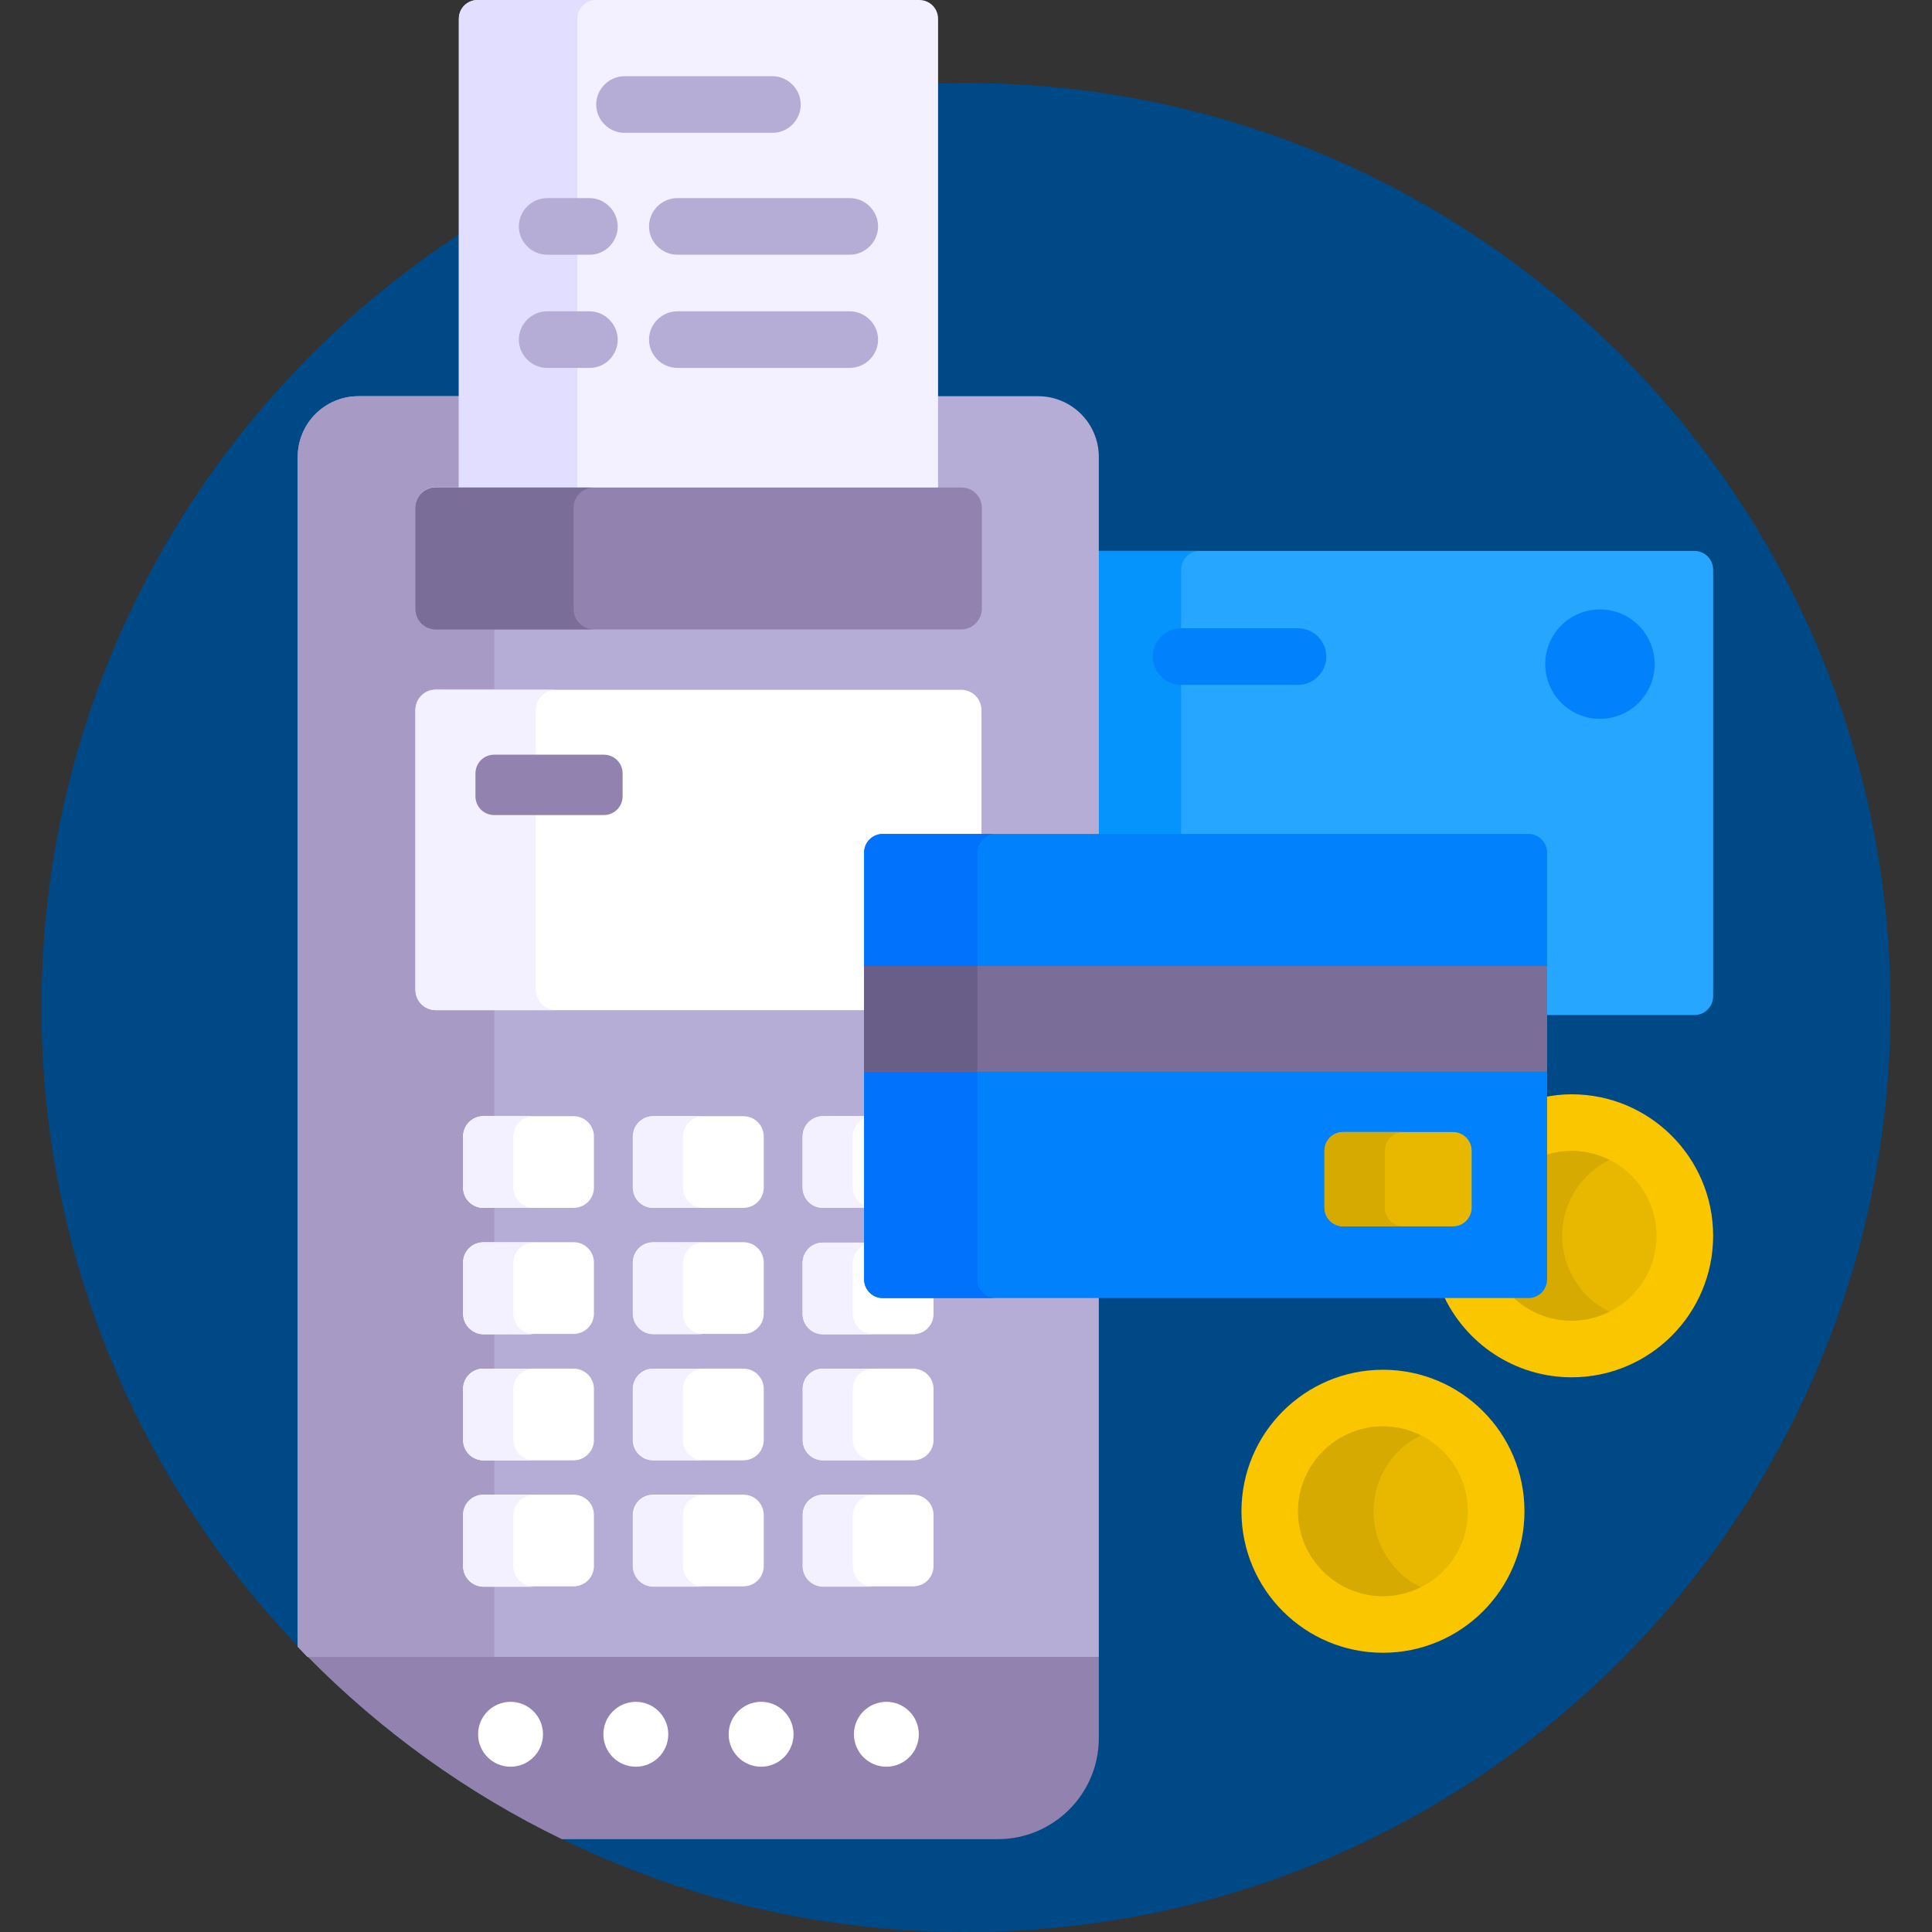
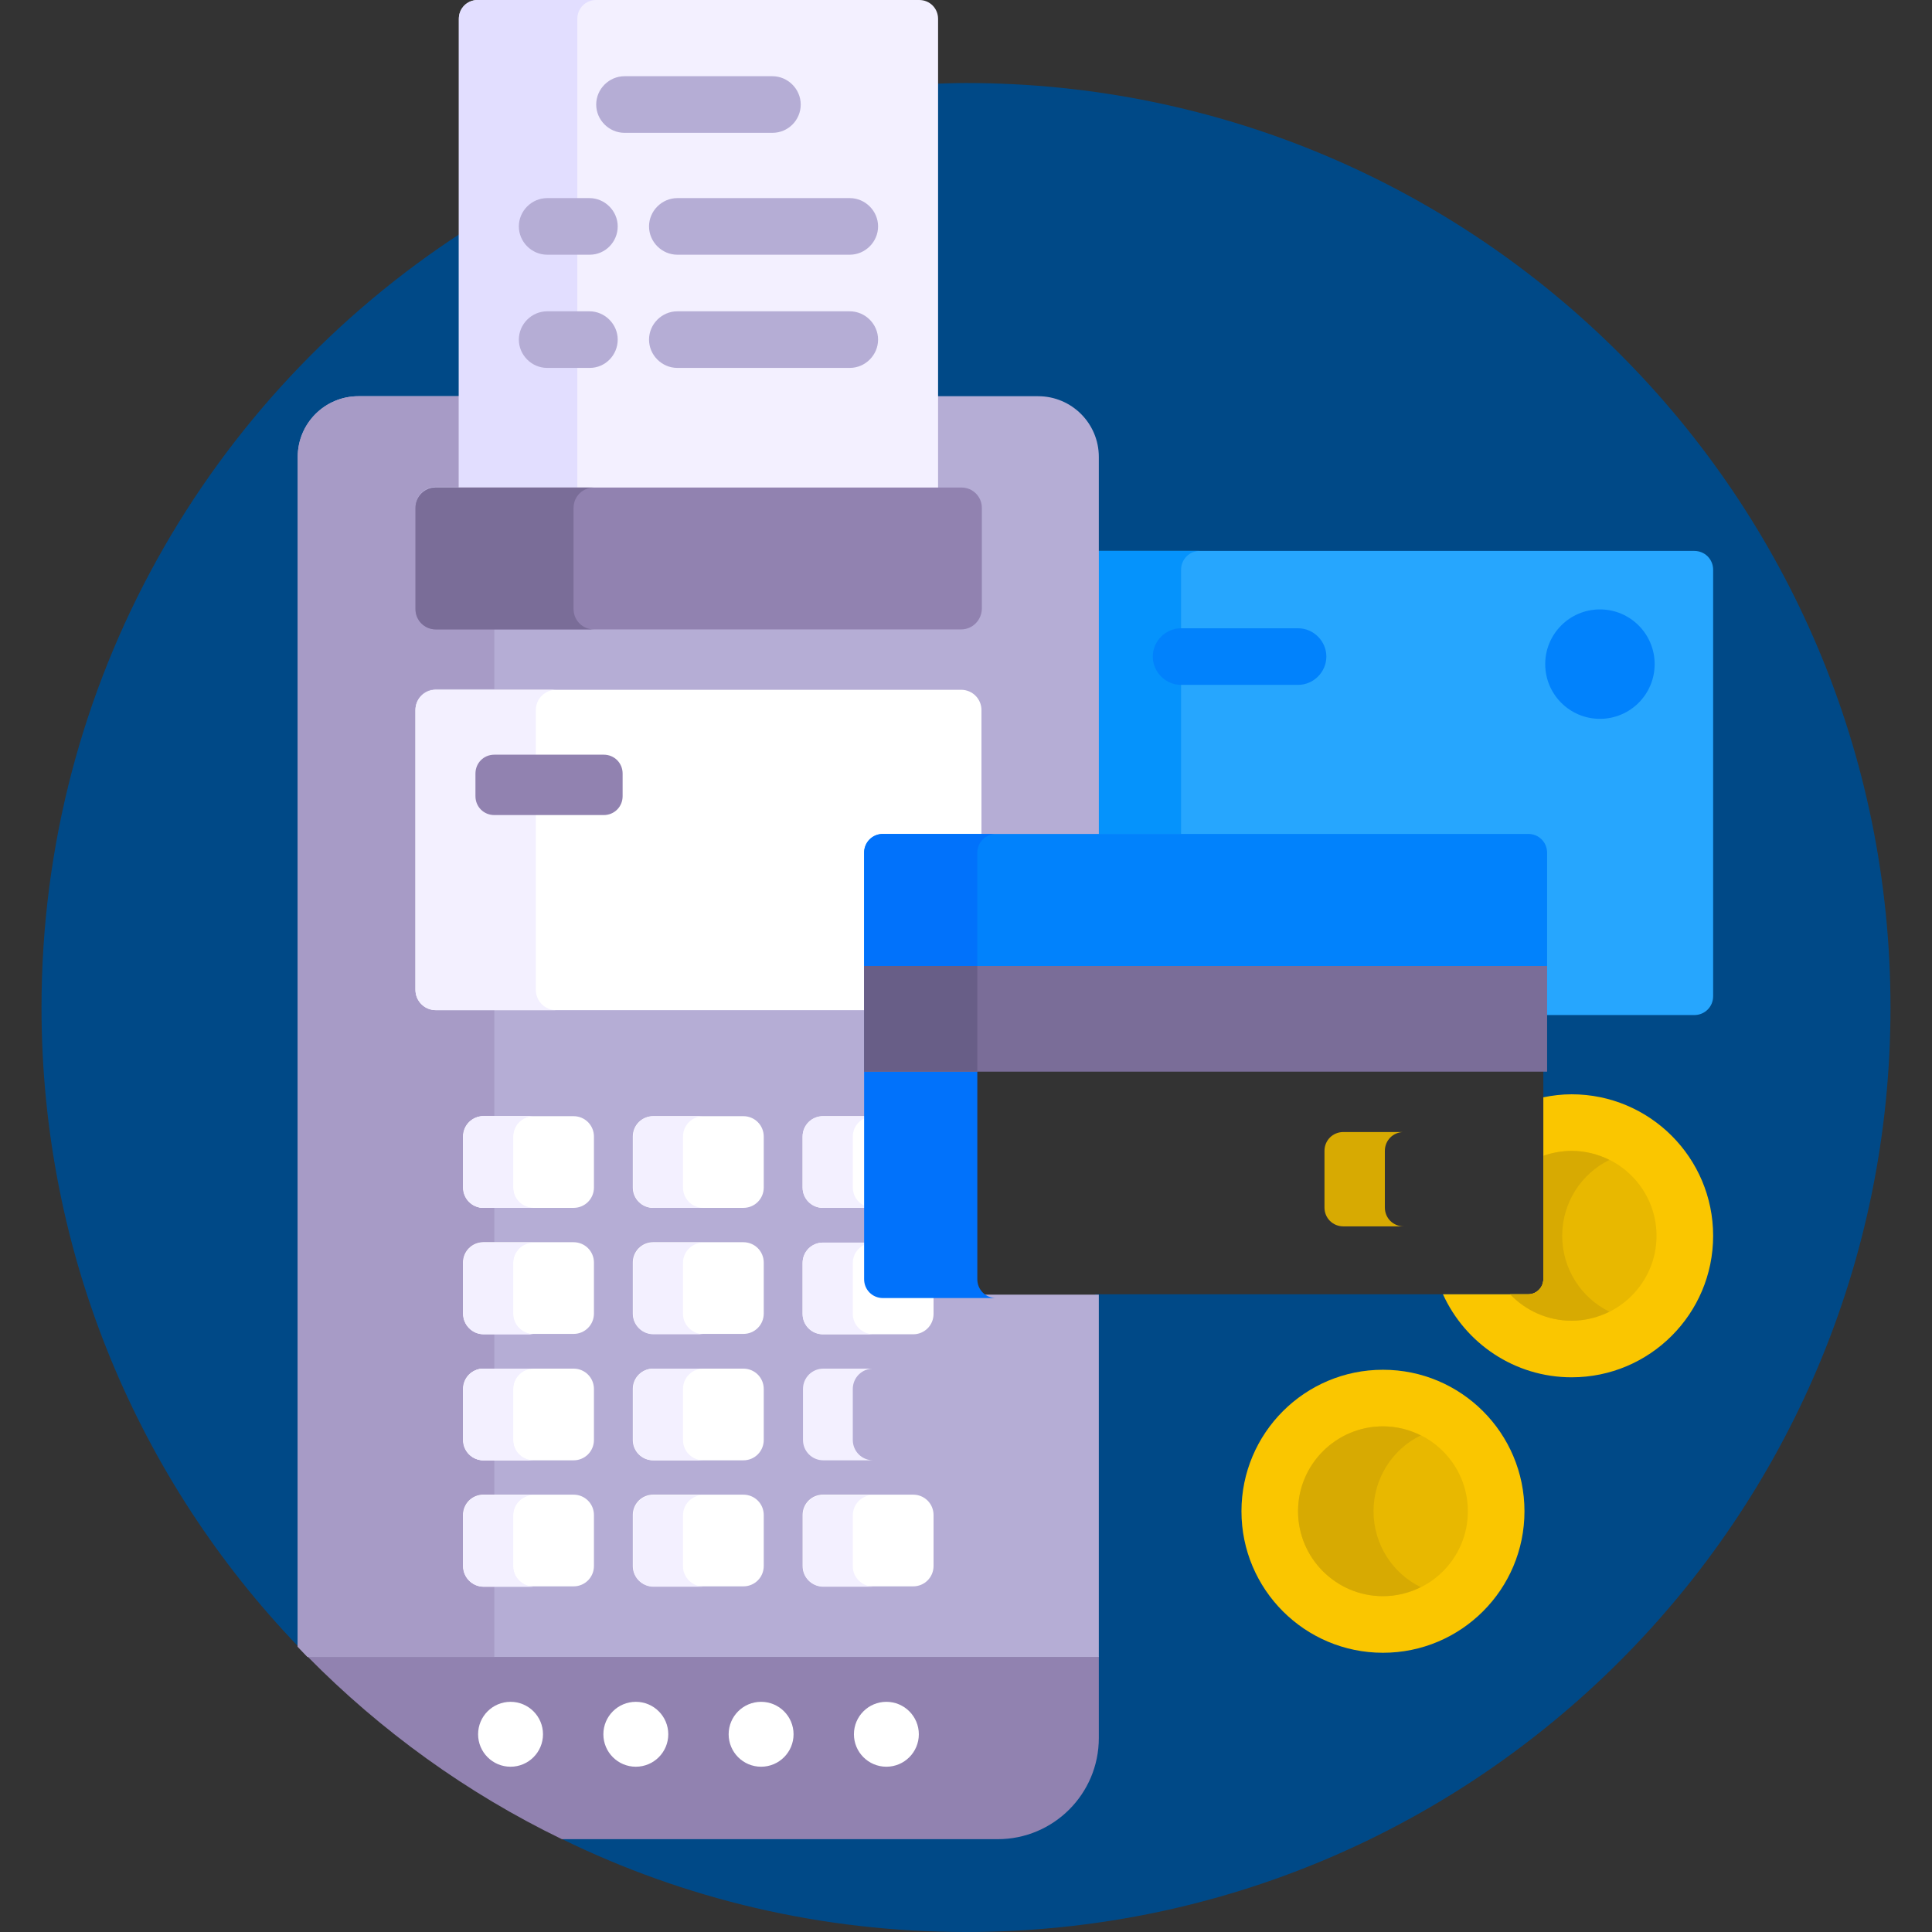
<svg xmlns="http://www.w3.org/2000/svg" version="1.1" id="Capa_1" x="0px" y="0px" viewBox="0 0 512 512" style="enable-background:new 0 0 512 512;" xml:space="preserve">
  <rect x="0" y="0" width="512" height="512" fill="#333333" stroke="none" />
  <style type="text/css">
	.st0{fill:#004987;}
	.st1{fill:#9182B0;}
	.st2{fill:#FAC600;}
	.st3{fill:#E8B800;}
	.st4{fill:#D7AA02;}
	.st5{fill:#26A6FE;}
	.st6{fill:#0593FC;}
	.st7{fill:#B5ADD5;}
	.st8{fill:#A79BC6;}
	.st9{fill:#FFFFFF;}
	.st10{fill:#F3F0FF;}
	.st11{fill:#E2DEFF;}
	.st12{fill:#7A6D98;}
	.st13{fill:#0182FC;}
	.st14{fill:#0172FB;}
	.st15{fill:#685E87;}
</style>
  <g>
    <g>
      <path class="st0" d="M122.6,61.5C55.4,105.1,11,180.9,11,267c0,65.7,25.9,125.4,68,169.3l1-0.4V121.1c0-8.3,6.8-15.1,15.1-15.1    h27.6L122.6,61.5z" />
      <path class="st0" d="M256,22c-2.8,0-5.6,0.1-8.4,0.2V106h27.6c8.3,0,15.1,6.8,15.1,15.1V222H405c2.2,0,4,1.8,4,4v113    c0,2.2-1.8,4-4,4H290.2v117.6c0,14.2-11.6,25.8-25.8,25.8H149.2l-0.2,1C181.3,503.2,217.6,512,256,512c135.3,0,245-109.7,245-245    S391.3,22,256,22z" />
    </g>
    <path class="st1" d="M288.6,438H84.1l-2.6,1c19.4,19.7,42.2,36.2,67.4,48.4h115.5c14.8,0,26.8-12,26.8-26.8V439L288.6,438z" />
    <g>
      <path class="st2" d="M416.5,290c-2.6,0-5.1,0.3-7.5,0.8V339c0,2.2-1.8,4-4,4h-22.6c5.9,13,19,22,34.1,22    c20.7,0,37.5-16.8,37.5-37.5S437.2,290,416.5,290z" />
      <path class="st3" d="M416.5,305c-2.6,0-5.2,0.5-7.5,1.3V339c0,2.2-1.8,4-4,4h-4.8c4.1,4.3,9.9,7,16.3,7    c12.4,0,22.5-10.1,22.5-22.5S428.9,305,416.5,305z" />
      <path class="st4" d="M414,327.5c0-8.8,5.1-16.5,12.5-20.1c-3-1.5-6.4-2.4-10-2.4c-2.6,0-5.2,0.5-7.5,1.3V339c0,2.2-1.8,4-4,4h-4.8    c4.1,4.3,9.9,7,16.3,7c3.6,0,7-0.9,10-2.4C419.1,344,414,336.3,414,327.5z" />
    </g>
    <g>
      <path class="st5" d="M449,146H290.2v76H405c2.2,0,4,1.8,4,4v43h40c2.8,0,5-2.2,5-5V151C454,148.2,451.8,146,449,146z" />
      <path class="st6" d="M291.2,221H313v-70c0-2.8,2.2-5,5-5h-26.8V221z" />
      <g>
        <g>
          <path class="st7" d="M234,222h57.2V121.1c0-8.9-7.2-16.1-16.1-16.1h-27.6v24.2H122.6V105H95c-8.9,0-16.1,7.2-16.1,16.1v315.3      c0.9,0.9,1.7,1.8,2.6,2.7h209.7v-96H234c-2.2,0-4-1.8-4-4V226C230,223.8,231.8,222,234,222L234,222z" />
          <path class="st8" d="M128.2,420.4c-3,0-5.4-2.4-5.4-5.4v-13.5c0-3,2.4-5.4,5.4-5.4h2.8V387h-2.8c-3,0-5.4-2.4-5.4-5.4v-13.5      c0-3,2.4-5.4,5.4-5.4h2.8v-9.2h-2.8c-3,0-5.4-2.4-5.4-5.4v-13.5c0-3,2.4-5.4,5.4-5.4h2.8v-9.2h-2.8c-3,0-5.4-2.4-5.4-5.4v-13.5      c0-3,2.4-5.4,5.4-5.4h2.8v-28.2h-15.5c-3,0-5.4-2.4-5.4-5.4v-74.1c0-3,2.4-5.4,5.4-5.4H131v-16h-15.5c-3,0-5.4-2.4-5.4-5.4      v-26.8c0-3,2.4-5.4,5.4-5.4h6.2V105H95c-8.9,0-16.1,7.2-16.1,16.1v315.3c0.9,0.9,1.7,1.8,2.6,2.7H131v-18.6L128.2,420.4      L128.2,420.4z" />
          <path class="st9" d="M230,226c0-2.2,1.8-4,4-4h26.1v-33.8c0-3-2.4-5.4-5.4-5.4H115.5c-3,0-5.4,2.4-5.4,5.4v74.1      c0,3,2.4,5.4,5.4,5.4H230L230,226z" />
          <path class="st10" d="M142,262.3v-74.1c0-3,2.4-5.4,5.4-5.4h-31.9c-3,0-5.4,2.4-5.4,5.4v74.1c0,3,2.4,5.4,5.4,5.4h31.9      C144.4,267.7,142,265.3,142,262.3z" />
          <path class="st10" d="M248.6,130.2V5c0-2.8-2.2-5-5-5H126.6c-2.8,0-5,2.2-5,5v125.2H248.6z" />
          <path class="st11" d="M153,129.2V5c0-2.8,2.2-5,5-5h-31.4c-2.8,0-5,2.2-5,5v124.2H153z" />
          <g>
            <path class="st1" d="M254.7,166.8H115.5c-3,0-5.4-2.4-5.4-5.4v-26.8c0-3,2.4-5.4,5.4-5.4h139.3c3,0,5.4,2.4,5.4,5.4v26.8       C260.1,164.4,257.7,166.8,254.7,166.8L254.7,166.8z" />
          </g>
          <path class="st12" d="M152,161.4v-26.8c0-3,2.4-5.4,5.4-5.4h-41.9c-3,0-5.4,2.4-5.4,5.4v26.8c0,3,2.4,5.4,5.4,5.4h41.9      C154.4,166.8,152,164.4,152,161.4z" />
          <g>
            <g>
              <path class="st9" d="M152,320.1h-23.9c-3,0-5.4-2.4-5.4-5.4v-13.5c0-3,2.4-5.4,5.4-5.4H152c3,0,5.4,2.4,5.4,5.4v13.5        C157.4,317.7,155,320.1,152,320.1z" />
            </g>
            <path class="st10" d="M136,314.7v-13.5c0-3,2.4-5.4,5.4-5.4h-13.2c-3,0-5.4,2.4-5.4,5.4v13.5c0,3,2.4,5.4,5.4,5.4h13.2       C138.4,320.1,136,317.7,136,314.7z" />
            <g>
              <path class="st9" d="M197,320.1h-23.9c-3,0-5.4-2.4-5.4-5.4v-13.5c0-3,2.4-5.4,5.4-5.4H197c3,0,5.4,2.4,5.4,5.4v13.5        C202.4,317.7,200,320.1,197,320.1z" />
            </g>
            <path class="st9" d="M230,295.8h-11.9c-3,0-5.4,2.4-5.4,5.4v13.5c0,3,2.4,5.4,5.4,5.4H230V295.8z" />
            <path class="st10" d="M229,319.5c-1.8-0.9-3-2.7-3-4.8v-13.5c0-2.1,1.2-3.9,3-4.8v-0.6h-10.9c-3,0-5.4,2.4-5.4,5.4v13.5       c0,3,2.4,5.4,5.4,5.4H229V319.5z" />
            <g>
              <path class="st9" d="M152,353.5h-23.9c-3,0-5.4-2.4-5.4-5.4v-13.5c0-3,2.4-5.4,5.4-5.4H152c3,0,5.4,2.4,5.4,5.4v13.5        C157.4,351.1,155,353.5,152,353.5L152,353.5z" />
            </g>
            <path class="st10" d="M136,348.2v-13.5c0-3,2.4-5.4,5.4-5.4h-13.2c-3,0-5.4,2.4-5.4,5.4v13.5c0,3,2.4,5.4,5.4,5.4h13.2       C138.4,353.5,136,351.1,136,348.2z" />
            <g>
              <path class="st9" d="M197,353.5h-23.9c-3,0-5.4-2.4-5.4-5.4v-13.5c0-3,2.4-5.4,5.4-5.4H197c3,0,5.4,2.4,5.4,5.4v13.5        C202.4,351.1,200,353.5,197,353.5L197,353.5z" />
            </g>
            <path class="st9" d="M234,343c-2.2,0-4-1.8-4-4v-9.7h-11.9c-3,0-5.4,2.4-5.4,5.4v13.5c0,3,2.4,5.4,5.4,5.4H242       c3,0,5.4-2.4,5.4-5.4V343H234z" />
            <path class="st10" d="M226,348.2v-13.5c0-2.1,1.2-3.9,3-4.8v-0.6h-10.9c-3,0-5.4,2.4-5.4,5.4v13.5c0,3,2.4,5.4,5.4,5.4h13.2       C228.4,353.5,226,351.1,226,348.2z" />
            <g>
              <path class="st9" d="M152,387h-23.9c-3,0-5.4-2.4-5.4-5.4v-13.5c0-3,2.4-5.4,5.4-5.4H152c3,0,5.4,2.4,5.4,5.4v13.5        C157.4,384.6,155,387,152,387z" />
            </g>
            <g>
              <path class="st9" d="M197,387h-23.9c-3,0-5.4-2.4-5.4-5.4v-13.5c0-3,2.4-5.4,5.4-5.4H197c3,0,5.4,2.4,5.4,5.4v13.5        C202.4,384.6,200,387,197,387z" />
            </g>
            <g>
-               <path class="st9" d="M242,387h-23.9c-3,0-5.4-2.4-5.4-5.4v-13.5c0-3,2.4-5.4,5.4-5.4H242c3,0,5.4,2.4,5.4,5.4v13.5        C247.4,384.6,245,387,242,387z" />
-             </g>
+               </g>
            <g>
              <path class="st9" d="M152,420.4h-23.9c-3,0-5.4-2.4-5.4-5.4v-13.5c0-3,2.4-5.4,5.4-5.4H152c3,0,5.4,2.4,5.4,5.4v13.5        C157.4,418,155,420.4,152,420.4z" />
            </g>
            <path class="st10" d="M136,415.1v-13.5c0-3,2.4-5.4,5.4-5.4h-13.2c-3,0-5.4,2.4-5.4,5.4v13.5c0,3,2.4,5.4,5.4,5.4h13.2       C138.4,420.4,136,418,136,415.1z" />
            <g>
              <path class="st9" d="M197,420.4h-23.9c-3,0-5.4-2.4-5.4-5.4v-13.5c0-3,2.4-5.4,5.4-5.4H197c3,0,5.4,2.4,5.4,5.4v13.5        C202.4,418,200,420.4,197,420.4z" />
            </g>
            <g>
              <path class="st9" d="M242,420.4h-23.9c-3,0-5.4-2.4-5.4-5.4v-13.5c0-3,2.4-5.4,5.4-5.4H242c3,0,5.4,2.4,5.4,5.4v13.5        C247.4,418,245,420.4,242,420.4z" />
            </g>
            <g>
              <path class="st10" d="M136,381.6v-13.5c0-3,2.4-5.4,5.4-5.4h-13.2c-3,0-5.4,2.4-5.4,5.4v13.5c0,3,2.4,5.4,5.4,5.4h13.2        C138.4,387,136,384.6,136,381.6z" />
              <path class="st10" d="M136,314.7v-13.5c0-3,2.4-5.4,5.4-5.4h-13.2c-3,0-5.4,2.4-5.4,5.4v13.5c0,3,2.4,5.4,5.4,5.4h13.2        C138.4,320.1,136,317.7,136,314.7z" />
              <path class="st10" d="M136,348.2v-13.5c0-3,2.4-5.4,5.4-5.4h-13.2c-3,0-5.4,2.4-5.4,5.4v13.5c0,3,2.4,5.4,5.4,5.4h13.2        C138.4,353.5,136,351.1,136,348.2z" />
              <path class="st10" d="M136,415.1v-13.5c0-3,2.4-5.4,5.4-5.4h-13.2c-3,0-5.4,2.4-5.4,5.4v13.5c0,3,2.4,5.4,5.4,5.4h13.2        C138.4,420.4,136,418,136,415.1z" />
              <path class="st10" d="M136,381.6v-13.5c0-3,2.4-5.4,5.4-5.4h-13.2c-3,0-5.4,2.4-5.4,5.4v13.5c0,3,2.4,5.4,5.4,5.4h13.2        C138.4,387,136,384.6,136,381.6z" />
              <path class="st10" d="M181,314.7v-13.5c0-3,2.4-5.4,5.4-5.4h-13.2c-3,0-5.4,2.4-5.4,5.4v13.5c0,3,2.4,5.4,5.4,5.4h13.2        C183.4,320.1,181,317.7,181,314.7z" />
              <path class="st10" d="M181,348.2v-13.5c0-3,2.4-5.4,5.4-5.4h-13.2c-3,0-5.4,2.4-5.4,5.4v13.5c0,3,2.4,5.4,5.4,5.4h13.2        C183.4,353.5,181,351.1,181,348.2z" />
              <path class="st10" d="M181,415.1v-13.5c0-3,2.4-5.4,5.4-5.4h-13.2c-3,0-5.4,2.4-5.4,5.4v13.5c0,3,2.4,5.4,5.4,5.4h13.2        C183.4,420.4,181,418,181,415.1z" />
              <path class="st10" d="M181,381.6v-13.5c0-3,2.4-5.4,5.4-5.4h-13.2c-3,0-5.4,2.4-5.4,5.4v13.5c0,3,2.4,5.4,5.4,5.4h13.2        C183.4,387,181,384.6,181,381.6z" />
              <path class="st10" d="M226,415.1v-13.5c0-3,2.4-5.4,5.4-5.4h-13.2c-3,0-5.4,2.4-5.4,5.4v13.5c0,3,2.4,5.4,5.4,5.4h13.2        C228.4,420.4,226,418,226,415.1z" />
              <path class="st10" d="M226,381.6v-13.5c0-3,2.4-5.4,5.4-5.4h-13.2c-3,0-5.4,2.4-5.4,5.4v13.5c0,3,2.4,5.4,5.4,5.4h13.2        C228.4,387,226,384.6,226,381.6z" />
            </g>
          </g>
          <g>
            <path class="st7" d="M204.7,35.2h-39.2c-4.1,0-7.5-3.4-7.5-7.5s3.4-7.5,7.5-7.5h39.2c4.1,0,7.5,3.4,7.5,7.5       S208.9,35.2,204.7,35.2z" />
          </g>
          <g>
            <g>
              <g>
                <path class="st7" d="M156.3,67.5H145c-4.1,0-7.5-3.4-7.5-7.5s3.4-7.5,7.5-7.5h11.2c4.1,0,7.5,3.4,7.5,7.5         S160.4,67.5,156.3,67.5z" />
              </g>
              <g>
                <path class="st7" d="M225.2,67.5h-45.7c-4.1,0-7.5-3.4-7.5-7.5s3.4-7.5,7.5-7.5h45.7c4.1,0,7.5,3.4,7.5,7.5         S229.3,67.5,225.2,67.5L225.2,67.5z" />
              </g>
            </g>
            <g>
              <g>
                <path class="st7" d="M156.3,97.5H145c-4.1,0-7.5-3.4-7.5-7.5s3.4-7.5,7.5-7.5h11.2c4.1,0,7.5,3.4,7.5,7.5         S160.4,97.5,156.3,97.5z" />
              </g>
              <g>
                <path class="st7" d="M225.2,97.5h-45.7c-4.1,0-7.5-3.4-7.5-7.5s3.4-7.5,7.5-7.5h45.7c4.1,0,7.5,3.4,7.5,7.5         S229.3,97.5,225.2,97.5L225.2,97.5z" />
              </g>
            </g>
          </g>
        </g>
        <g>
          <g>
            <circle class="st9" cx="234.9" cy="459.6" r="8.6" />
          </g>
          <g>
            <circle class="st9" cx="201.7" cy="459.6" r="8.6" />
          </g>
          <g>
            <circle class="st9" cx="168.5" cy="459.6" r="8.6" />
          </g>
          <g>
            <circle class="st9" cx="135.3" cy="459.6" r="8.6" />
          </g>
        </g>
      </g>
      <g>
        <circle class="st13" cx="424" cy="176" r="14.5" />
      </g>
      <g>
        <path class="st13" d="M344,181.5h-31c-4.1,0-7.5-3.4-7.5-7.5s3.4-7.5,7.5-7.5h31c4.1,0,7.5,3.4,7.5,7.5S348.1,181.5,344,181.5z" />
      </g>
      <g>
        <g>
          <g>
-             <path class="st13" d="M401.1,283H238.2l-9.2,1v55c0,2.8,2.2,5,5,5h171c2.8,0,5-2.2,5-5v-55L401.1,283z" />
            <path class="st13" d="M405,221H234c-2.8,0-5,2.2-5,5v30l9.2,1h162.9l8.9-1v-30C410,223.2,407.8,221,405,221L405,221z" />
          </g>
          <path class="st14" d="M259,339V226c0-2.8,2.2-5,5-5h-30c-2.8,0-5,2.2-5,5v113c0,2.8,2.2,5,5,5h30C261.2,344,259,341.8,259,339z" />
          <g>
            <path class="st12" d="M229,284v-28h181v28H229z" />
          </g>
          <path class="st15" d="M229,256h30v28h-30V256z" />
        </g>
        <g>
-           <path class="st3" d="M385,325h-29c-2.8,0-5-2.2-5-5v-15c0-2.8,2.2-5,5-5h29c2.8,0,5,2.2,5,5v15C390,322.8,387.8,325,385,325z" />
-         </g>
+           </g>
        <path class="st4" d="M367,320v-15c0-2.8,2.2-5,5-5h-16c-2.8,0-5,2.2-5,5v15c0,2.8,2.2,5,5,5h16C369.2,325,367,322.8,367,320z" />
      </g>
    </g>
    <g>
      <circle class="st2" cx="366.5" cy="400.5" r="37.5" />
      <circle class="st3" cx="366.5" cy="400.5" r="22.5" />
      <path class="st4" d="M364,400.5c0-8.8,5.1-16.5,12.5-20.1c-3-1.5-6.4-2.4-10-2.4c-12.4,0-22.5,10.1-22.5,22.5s10.1,22.5,22.5,22.5    c3.6,0,7-0.9,10-2.4C369.1,417,364,409.3,364,400.5z" />
    </g>
    <g>
      <path class="st1" d="M160,216h-29c-2.8,0-5-2.2-5-5v-6c0-2.8,2.2-5,5-5h29c2.8,0,5,2.2,5,5v6C165,213.8,162.8,216,160,216z" />
    </g>
  </g>
</svg>